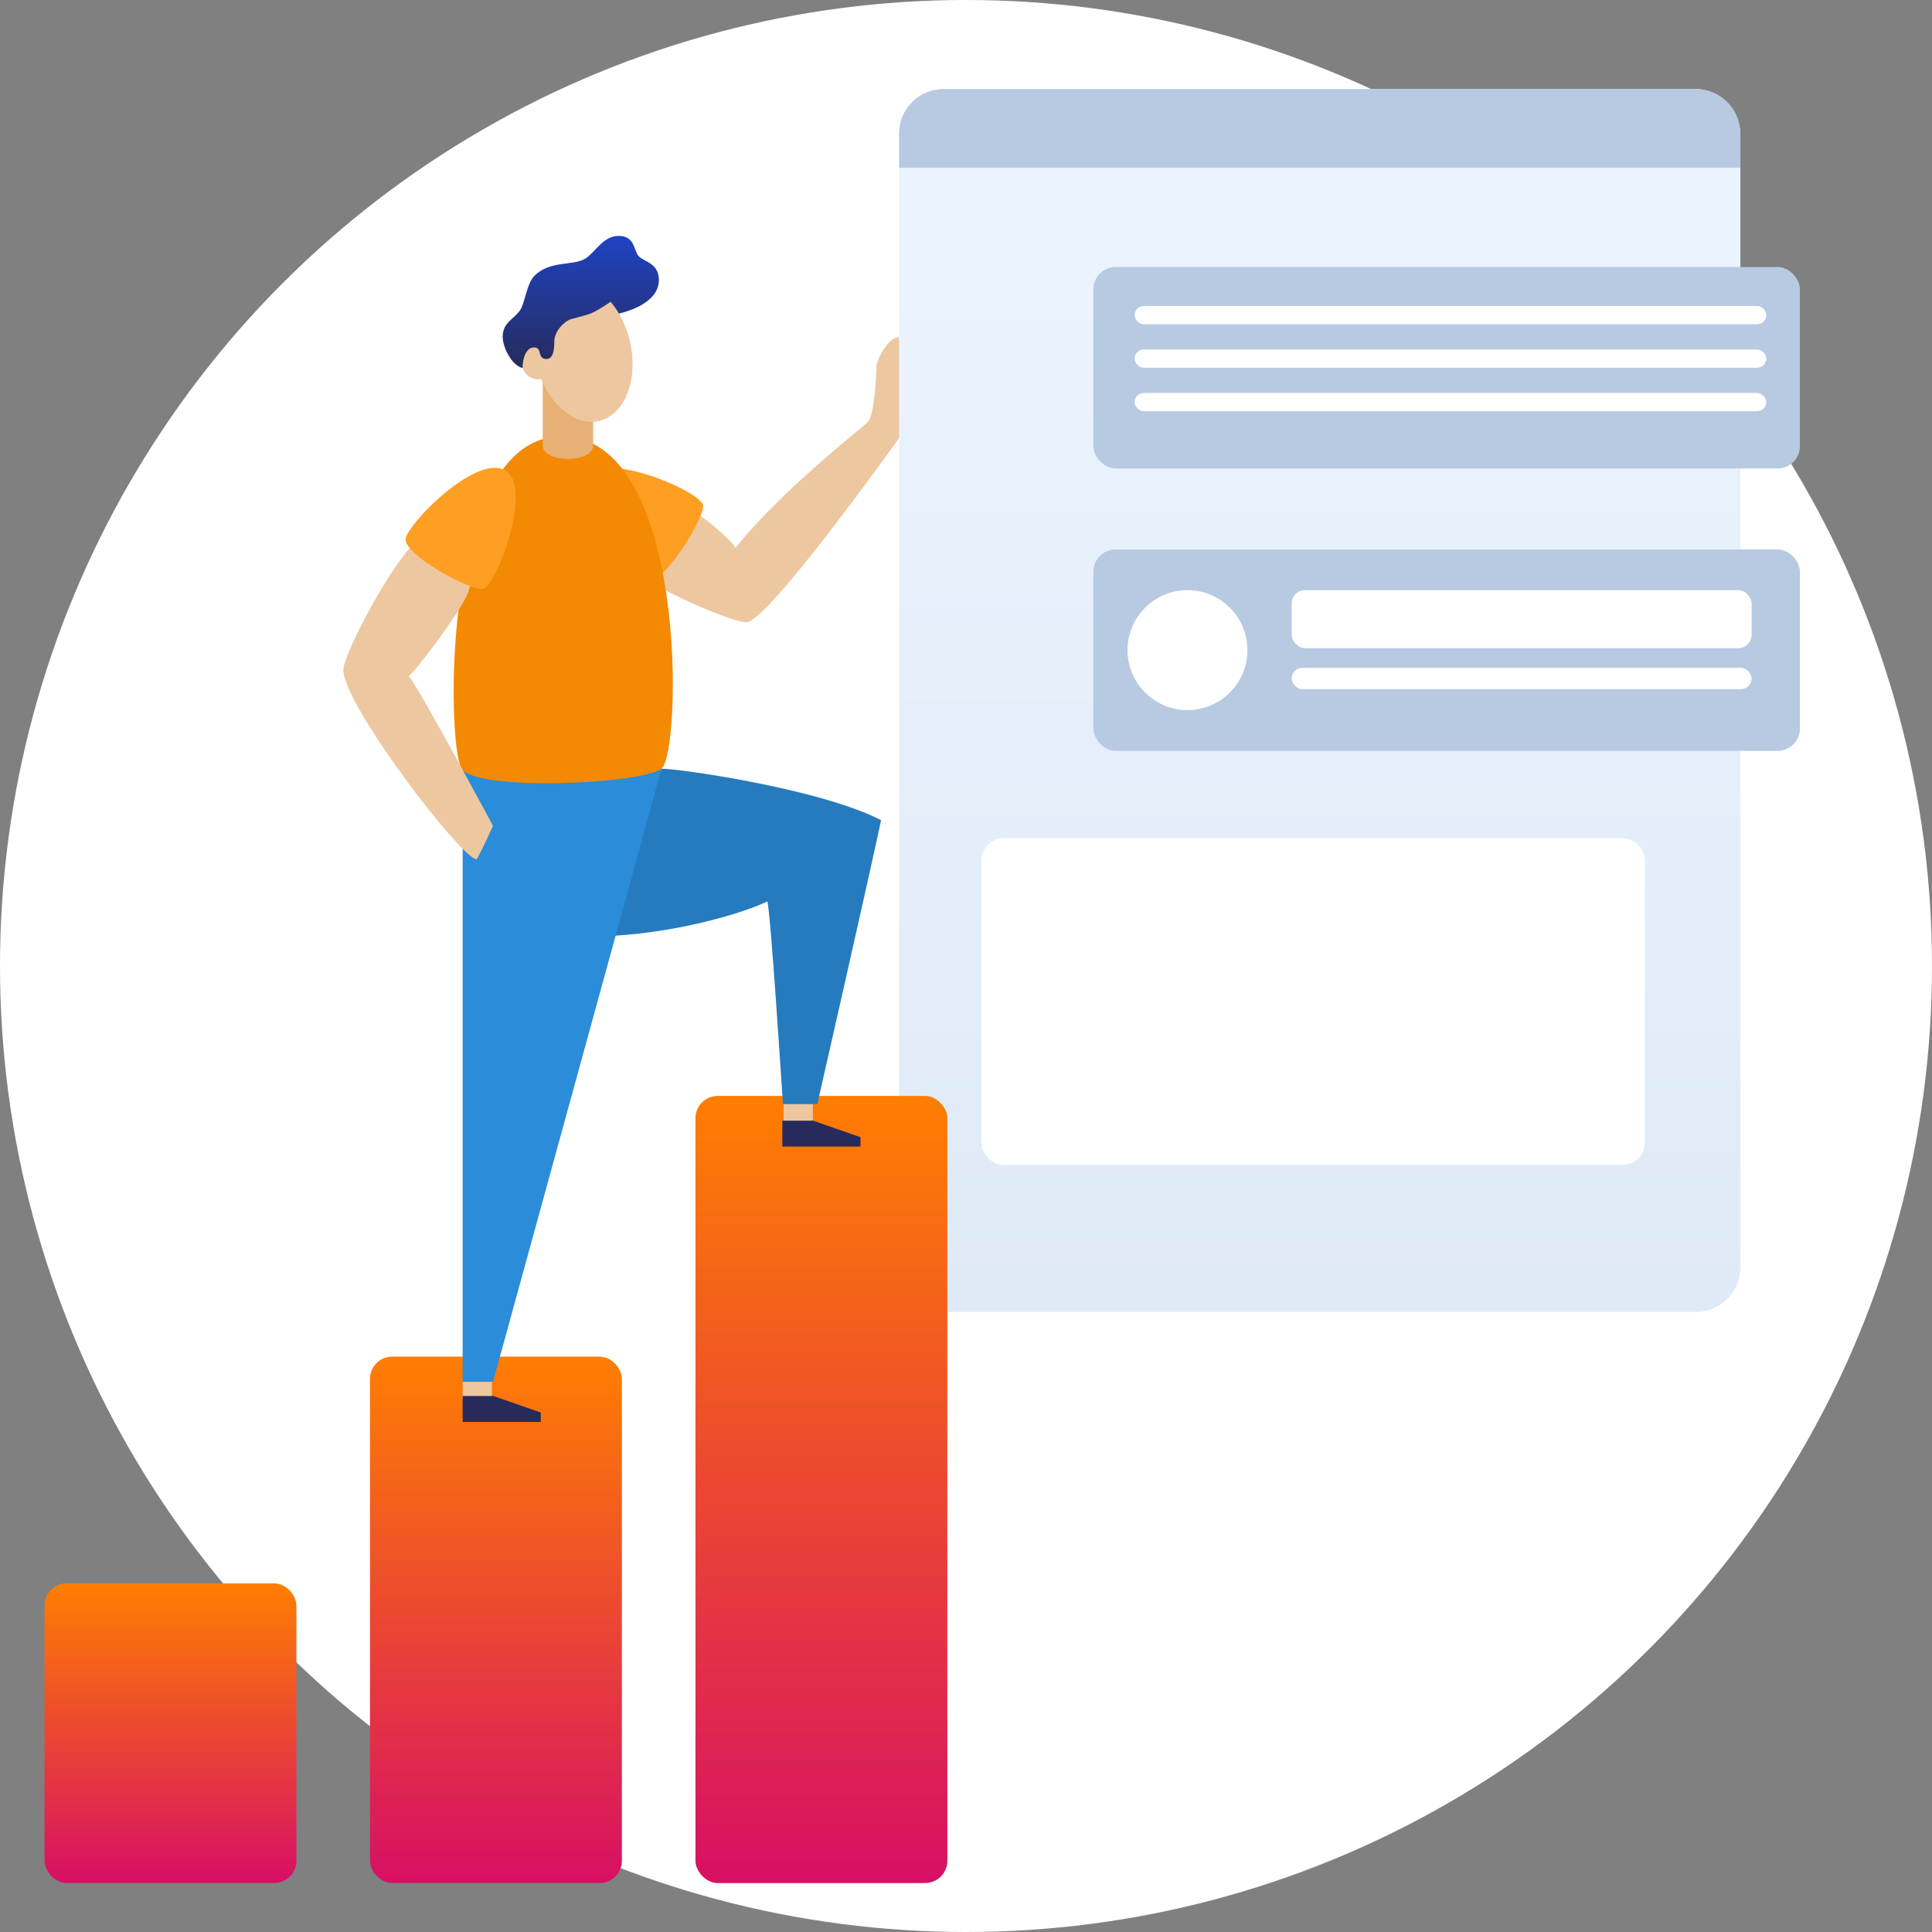
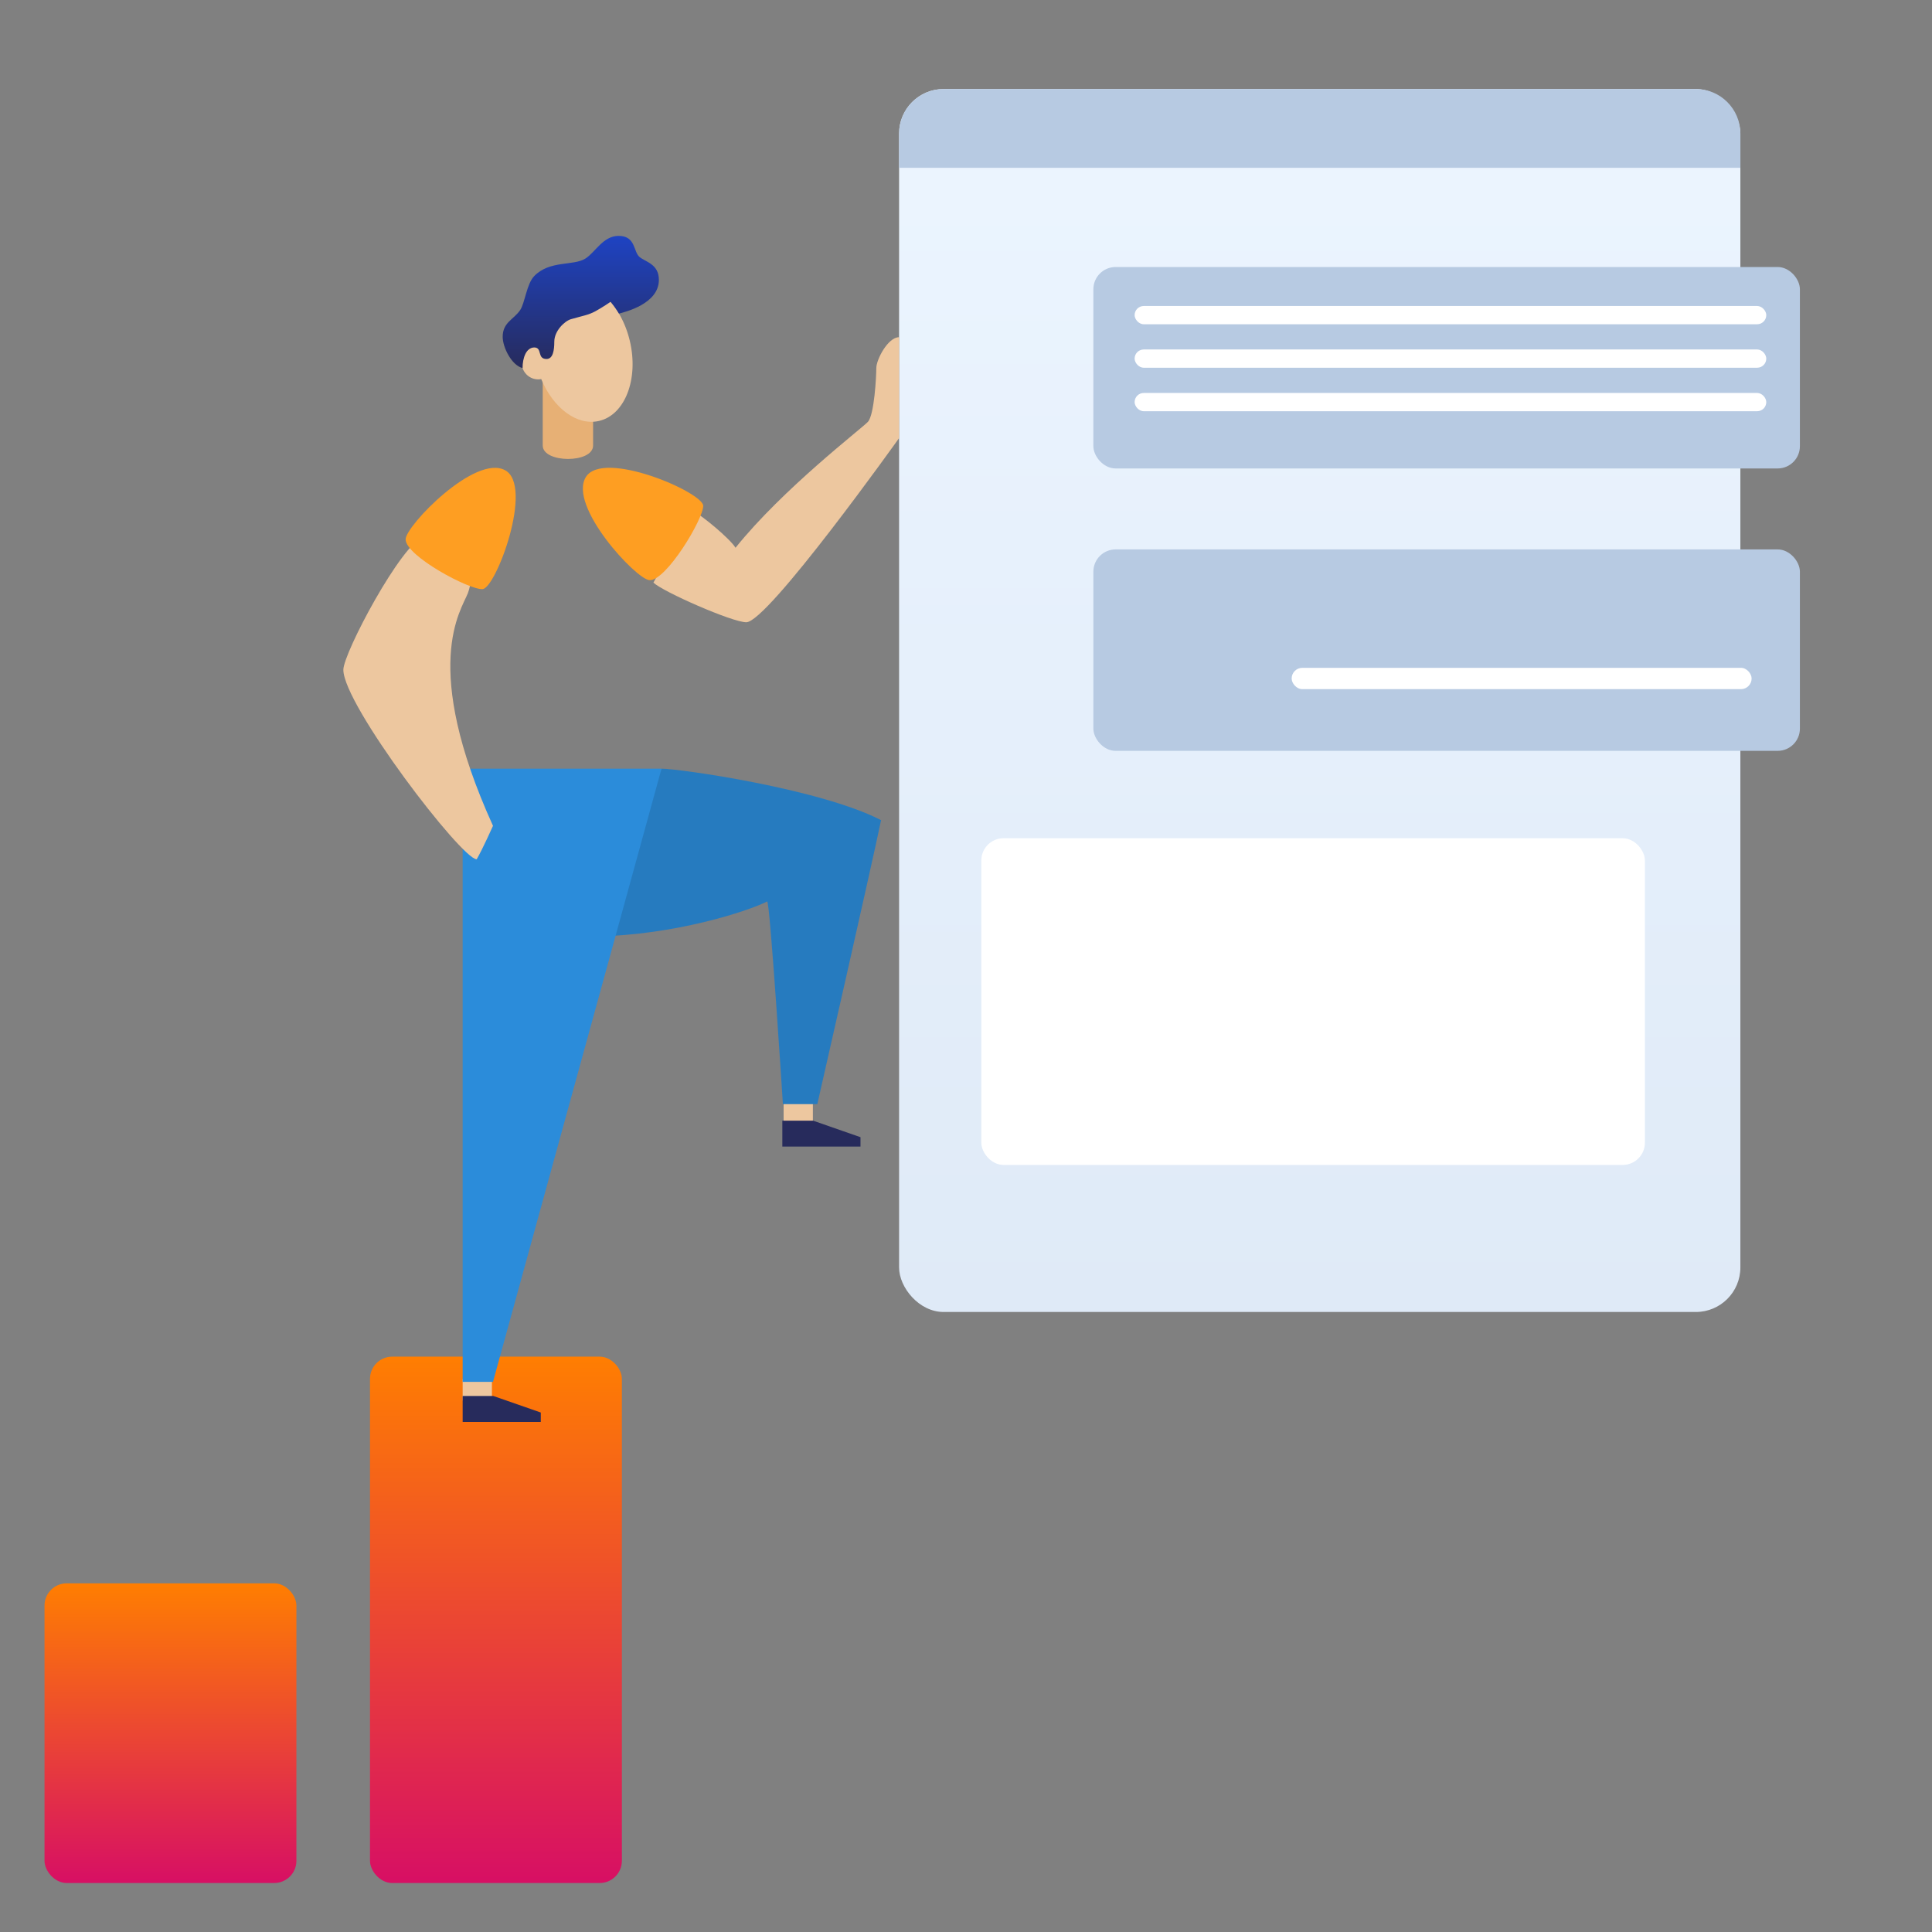
<svg xmlns="http://www.w3.org/2000/svg" width="434px" height="434px" viewBox="0 0 434 434" version="1.1">
  <rect x="0" y="0" width="434" height="434" fill="#808080" stroke="none" />
  <title>ilustratie-agent-3</title>
  <defs>
    <linearGradient x1="50%" y1="0%" x2="50%" y2="100%" id="linearGradient-1">
      <stop stop-color="#ECF5FF" offset="0%" />
      <stop stop-color="#DFEAF7" offset="100%" />
    </linearGradient>
    <linearGradient x1="50%" y1="100%" x2="50%" y2="3.061617e-15%" id="linearGradient-2">
      <stop stop-color="#D70F64" offset="0%" />
      <stop stop-color="#FF7E01" offset="100%" />
    </linearGradient>
    <linearGradient x1="50%" y1="100%" x2="50%" y2="3.061617e-15%" id="linearGradient-3">
      <stop stop-color="#D70F64" offset="0%" />
      <stop stop-color="#FF7E01" offset="100%" />
    </linearGradient>
    <linearGradient x1="50%" y1="100%" x2="50%" y2="3.061617e-15%" id="linearGradient-4">
      <stop stop-color="#D70F64" offset="0%" />
      <stop stop-color="#FF7E01" offset="100%" />
    </linearGradient>
    <linearGradient x1="50%" y1="0%" x2="50%" y2="100%" id="linearGradient-5">
      <stop stop-color="#1E43C3" offset="0%" />
      <stop stop-color="#272B5C" offset="100%" />
    </linearGradient>
  </defs>
  <g id="Page-1" stroke="none" stroke-width="1" fill="none" fill-rule="evenodd">
    <g id="Listing-agenti-Copy-3" transform="translate(-816, -1640)">
      <g id="ilustratie-agent-3" transform="translate(816, 1640)">
-         <circle id="Oval" fill="#FFFFFF" cx="217" cy="217" r="217" />
        <g id="007-revenue-graph-colour" transform="translate(10, 20)">
          <rect id="Rectangle" fill="url(#linearGradient-1)" fill-rule="nonzero" x="191.968" y="0" width="188.985" height="274.72" rx="10" />
          <rect id="Rectangle" fill="url(#linearGradient-2)" x="0" y="335.678" width="56.583" height="67.318" rx="4.99" />
          <rect id="Rectangle" fill="url(#linearGradient-3)" x="73.115" y="284.754" width="56.583" height="118.242" rx="4.99" />
-           <rect id="Rectangle" fill="url(#linearGradient-4)" x="146.227" y="226.19" width="56.583" height="176.81" rx="4.99" />
          <rect id="Rectangle" fill="#EDC79F" fill-rule="nonzero" x="93.93" y="289.791" width="6.572" height="4.82" />
          <rect id="Rectangle" fill="#EDC79F" fill-rule="nonzero" x="166.03" y="227.45" width="6.572" height="4.82" />
          <path d="M138.6,152.673 C142.535,152.673 174.109,157.135 187.922,164.236 C186.021,173.494 173.601,228.033 173.601,228.033 L165.868,228.033 C165.868,228.033 162.956,182.119 162.326,182.501 C158.143,184.655 141.54,190.089 123.795,190.353" id="Path" fill="#267BBF" fill-rule="nonzero" />
          <polyline id="Path" fill="#2B8CDA" fill-rule="nonzero" points="138.6 152.673 100.746 290.425 93.93 290.425 93.93 152.673" />
          <path d="M145.609,94.779 C147.518,95.61 154.058,101.08 155.227,103.049 C165.908,89.742 183.522,76.313 184.963,74.761 C186.403,73.21 186.852,64.566 186.852,62.675 C186.852,60.785 189.457,55.748 191.968,55.748 L191.968,78.412 C191.968,78.412 162.492,119.782 157.639,119.782 C154.491,119.782 138.942,112.945 136.782,110.878" id="Path" fill="#EDC79F" fill-rule="nonzero" />
          <path d="M121.603,87.162 C125.491,80.861 147.97,90.62 147.97,93.633 C147.97,96.645 139.635,110.519 135.9,110.323 C132.925,110.181 117.577,93.704 121.603,87.162 Z" id="Path" fill="#FE9E22" fill-rule="nonzero" />
-           <path d="M116.145,78.022 C144.708,78.022 143.11,149.192 138.6,152.673 C134.09,156.154 97.074,157.844 93.69,152.673 C90.305,147.502 88.995,78.022 116.145,78.022 Z" id="Path" fill="#F38A02" fill-rule="nonzero" />
-           <path d="M85.252,100.489 C80.179,102.084 67.13,126.705 67.13,130.462 C67.13,138.338 93.701,173.029 97.082,173.029 C98.491,170.584 100.746,165.511 100.746,165.511 C100.746,165.511 84.784,135.723 81.856,131.872 C84.39,129.509 93.591,117.12 95.094,113.268 C96.598,109.417 96.035,101.147 96.035,101.147 L85.252,100.489 Z" id="Path" fill="#EDC79F" fill-rule="nonzero" />
+           <path d="M85.252,100.489 C80.179,102.084 67.13,126.705 67.13,130.462 C67.13,138.338 93.701,173.029 97.082,173.029 C98.491,170.584 100.746,165.511 100.746,165.511 C84.39,129.509 93.591,117.12 95.094,113.268 C96.598,109.417 96.035,101.147 96.035,101.147 L85.252,100.489 Z" id="Path" fill="#EDC79F" fill-rule="nonzero" />
          <path d="M103.477,85.638 C109.954,89.183 101.411,112.15 98.404,112.339 C95.397,112.528 81.116,104.892 81.116,101.151 C81.116,98.142 96.739,81.941 103.477,85.638 Z" id="Path" fill="#FE9E22" fill-rule="nonzero" />
          <polygon id="Path" fill="#272B5C" fill-rule="nonzero" points="93.93 293.591 93.93 299.419 111.481 299.419 111.481 297.305 100.824 293.591" />
          <polygon id="Path" fill="#272B5C" fill-rule="nonzero" points="165.742 231.739 165.742 237.567 183.298 237.567 183.298 235.456 172.641 231.739" />
          <path d="M201.968,0 L370.952,0 C376.475,1.37012913e-14 380.952,4.477 380.952,10 L380.952,17.694 L380.952,17.694 L191.968,17.694 L191.968,10 C191.968,4.477 196.445,1.01453063e-15 201.968,0 Z" id="Rectangle" fill="#B7CAE2" fill-rule="nonzero" />
          <rect id="Rectangle" fill="#B7CAE2" fill-rule="nonzero" x="235.611" y="39.98" width="158.714" height="45.253" rx="5" />
          <rect id="Rectangle" fill="#FFFFFF" fill-rule="nonzero" x="244.879" y="48.738" width="141.894" height="4.1" rx="2.05" />
          <rect id="Rectangle" fill="#FFFFFF" fill-rule="nonzero" x="244.879" y="58.505" width="141.894" height="4.1" rx="2.05" />
          <rect id="Rectangle" fill="#FFFFFF" fill-rule="nonzero" x="244.879" y="68.275" width="141.894" height="4.1" rx="2.05" />
          <rect id="Rectangle" fill="#B7CAE2" fill-rule="nonzero" x="235.611" y="103.419" width="158.714" height="45.253" rx="5" />
-           <ellipse id="Oval" fill="#FFFFFF" fill-rule="nonzero" cx="256.752" cy="126.044" rx="13.467" ry="13.476" />
-           <rect id="Rectangle" fill="#FFFFFF" fill-rule="nonzero" x="280.156" y="112.567" width="103.323" height="13.035" rx="3" />
          <rect id="Rectangle" fill="#FFFFFF" fill-rule="nonzero" x="280.156" y="130.021" width="103.323" height="4.789" rx="2.394" />
          <rect id="Rectangle" fill="#FFFFFF" fill-rule="nonzero" x="210.44" y="168.3" width="149.068" height="73.391" rx="5" />
          <path d="M123.232,64.018 L111.918,64.018 L111.918,80.082 C111.918,84.071 123.232,84.138 123.232,80.082 L123.232,64.018 Z" id="Path" fill="#E7B075" fill-rule="nonzero" />
          <path d="M131.501,56.654 C129.509,48.12 123.177,42.307 117.357,43.658 C112.371,44.839 109.384,50.873 109.88,57.949 C108.107,58.462 106.98,60.202 107.238,62.031 C107.495,63.859 109.057,65.22 110.903,65.223 C111.13,65.221 111.357,65.199 111.58,65.156 C114.279,71.662 119.612,75.714 124.567,74.557 C130.387,73.206 133.492,65.184 131.501,56.654 Z" id="Path" fill="#EDC79F" fill-rule="nonzero" />
          <path d="M112.768,60.643 C114.256,60.643 114.516,58.587 114.516,56.764 C114.516,54.322 116.833,52.117 118.262,51.7 C120.848,50.951 122.166,50.778 123.732,49.928 C125.298,49.077 127.164,47.797 127.164,47.797 C127.857,48.633 128.487,49.518 129.049,50.447 C130.485,50.054 138.01,48.258 138.01,42.863 C138.01,39.318 135.035,38.854 133.681,37.743 C132.24,36.562 132.858,32.99 128.958,32.99 C125.464,32.99 123.744,36.664 121.509,38.078 C118.805,39.791 113.5,38.412 110.006,42.016 C108.309,43.764 107.912,48.069 106.857,49.644 C105.417,51.778 102.922,52.401 102.922,55.658 C102.922,58.048 104.949,62.085 107.389,62.675 C107.389,60.312 108.25,58.052 109.998,58.052 C111.899,58.052 110.584,60.643 112.768,60.643 Z" id="Path" fill="url(#linearGradient-5)" fill-rule="nonzero" />
        </g>
      </g>
    </g>
  </g>
</svg>